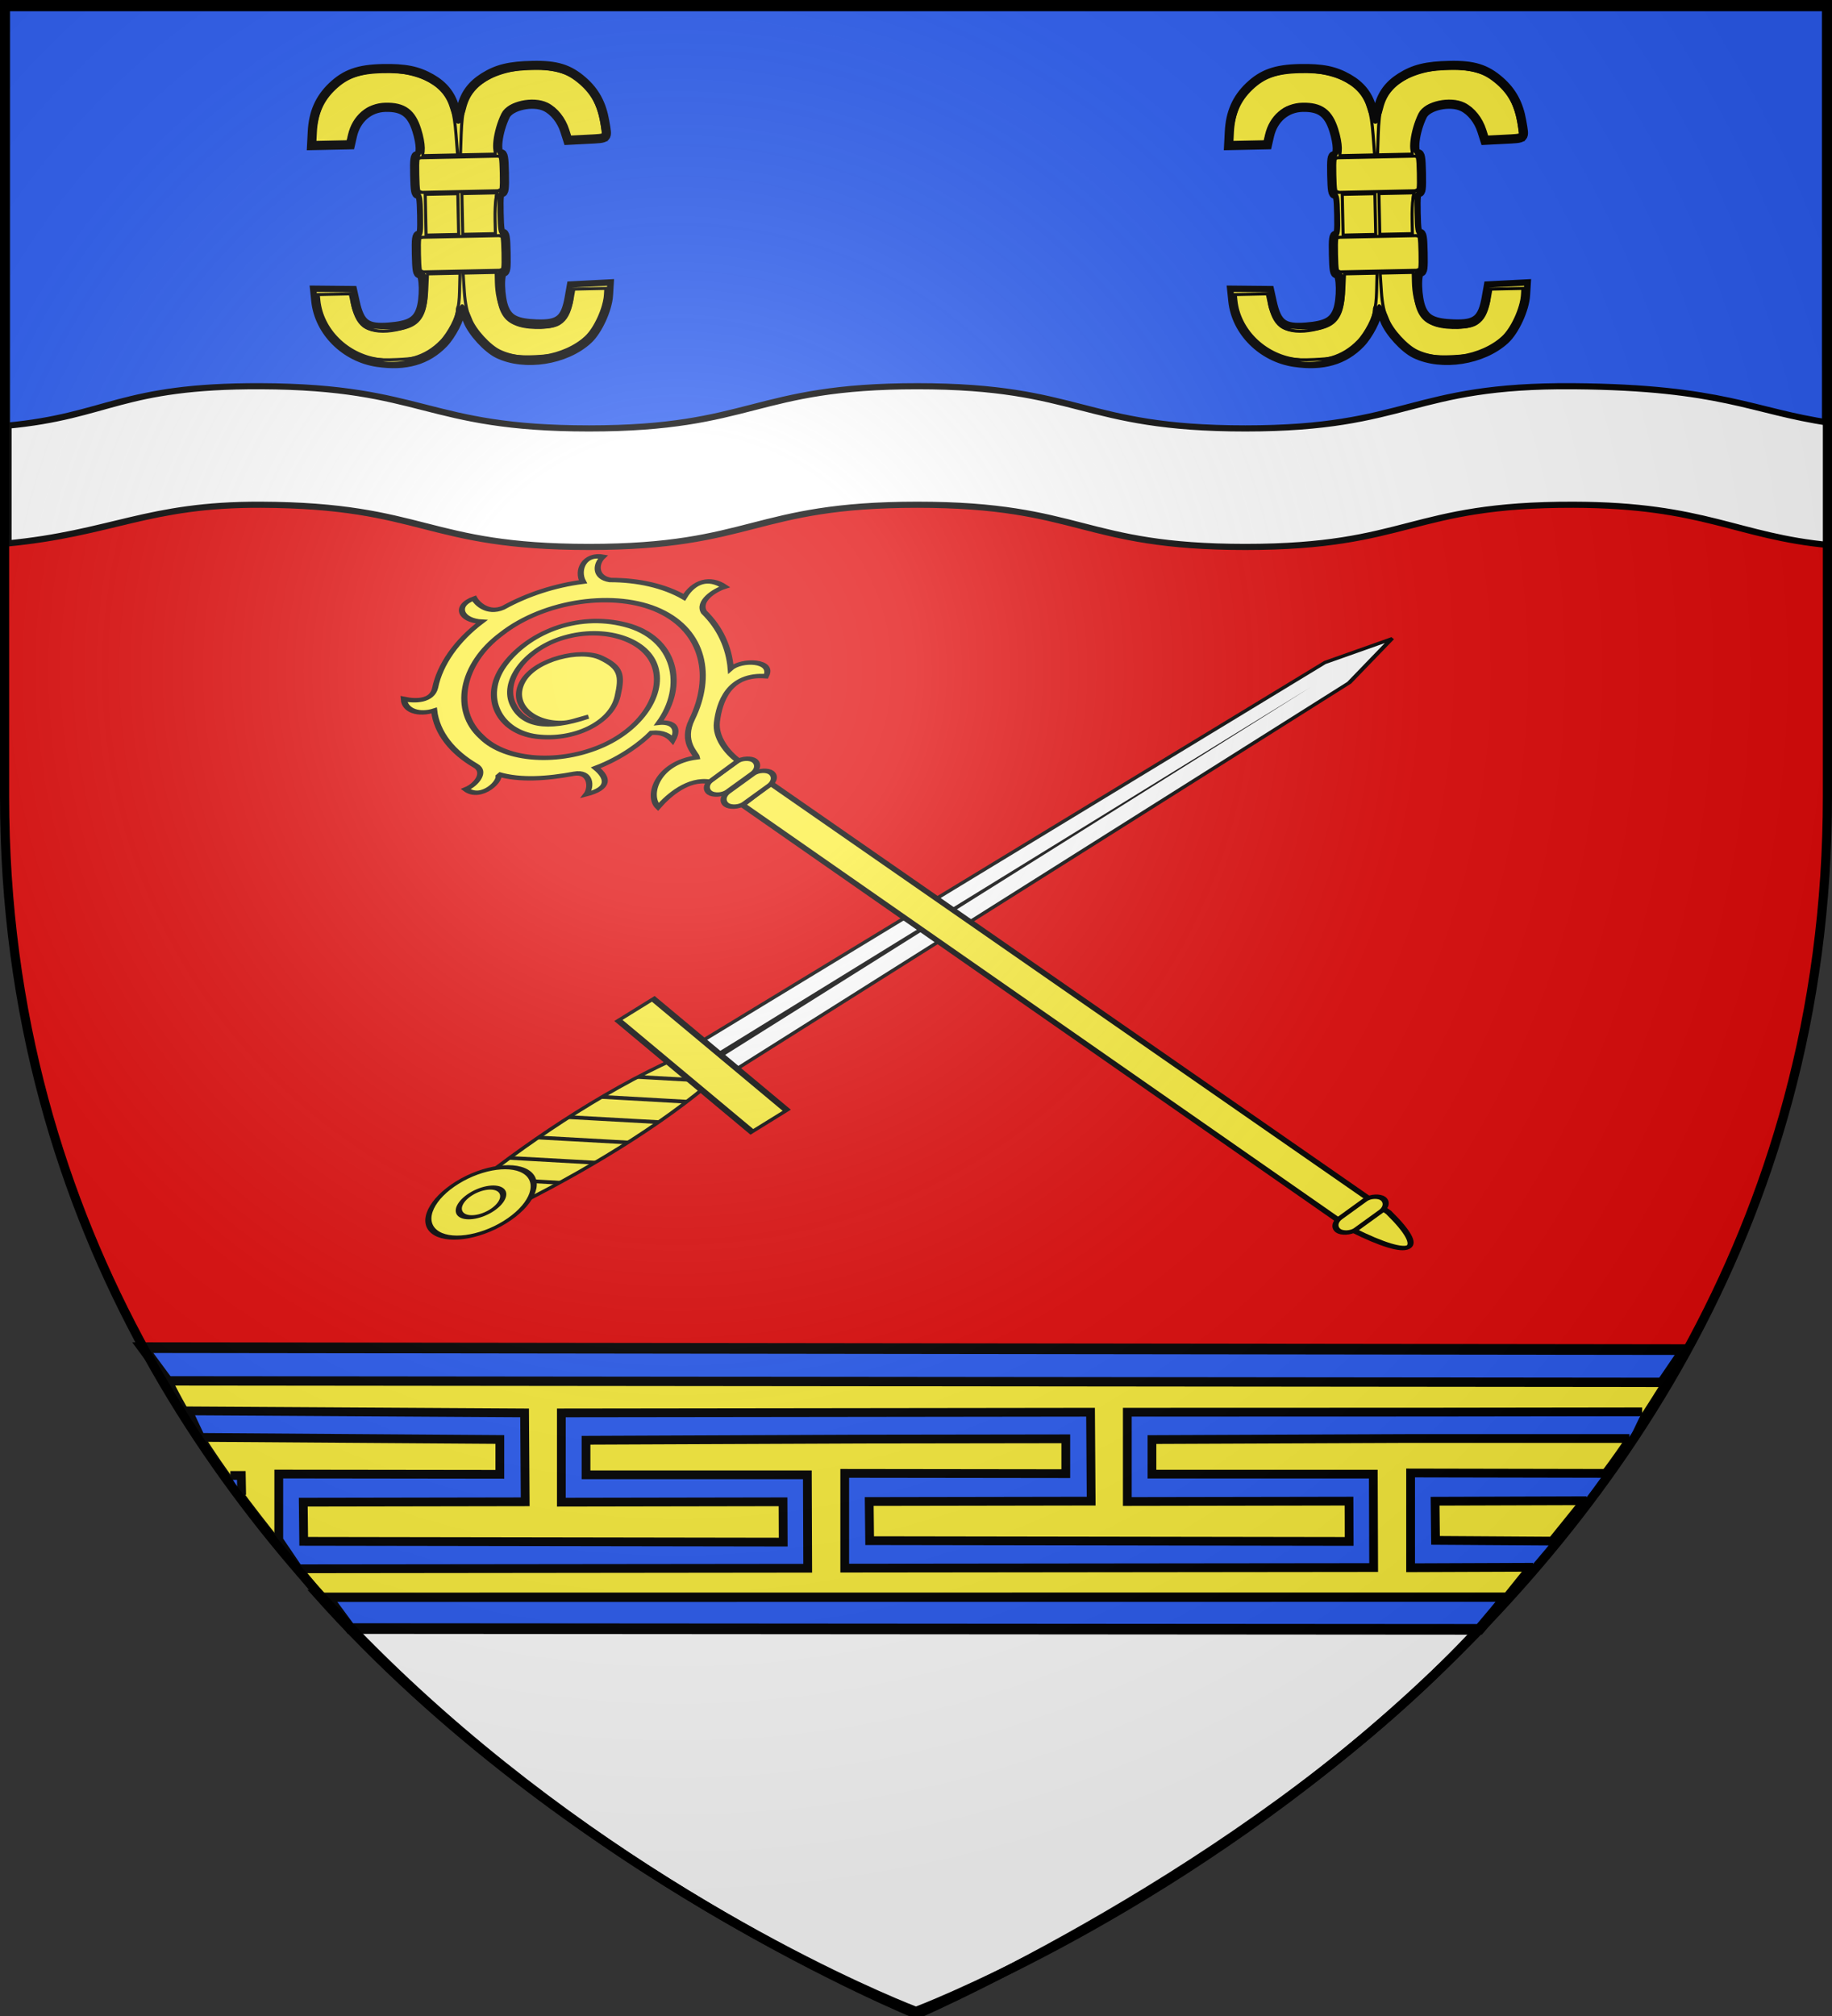
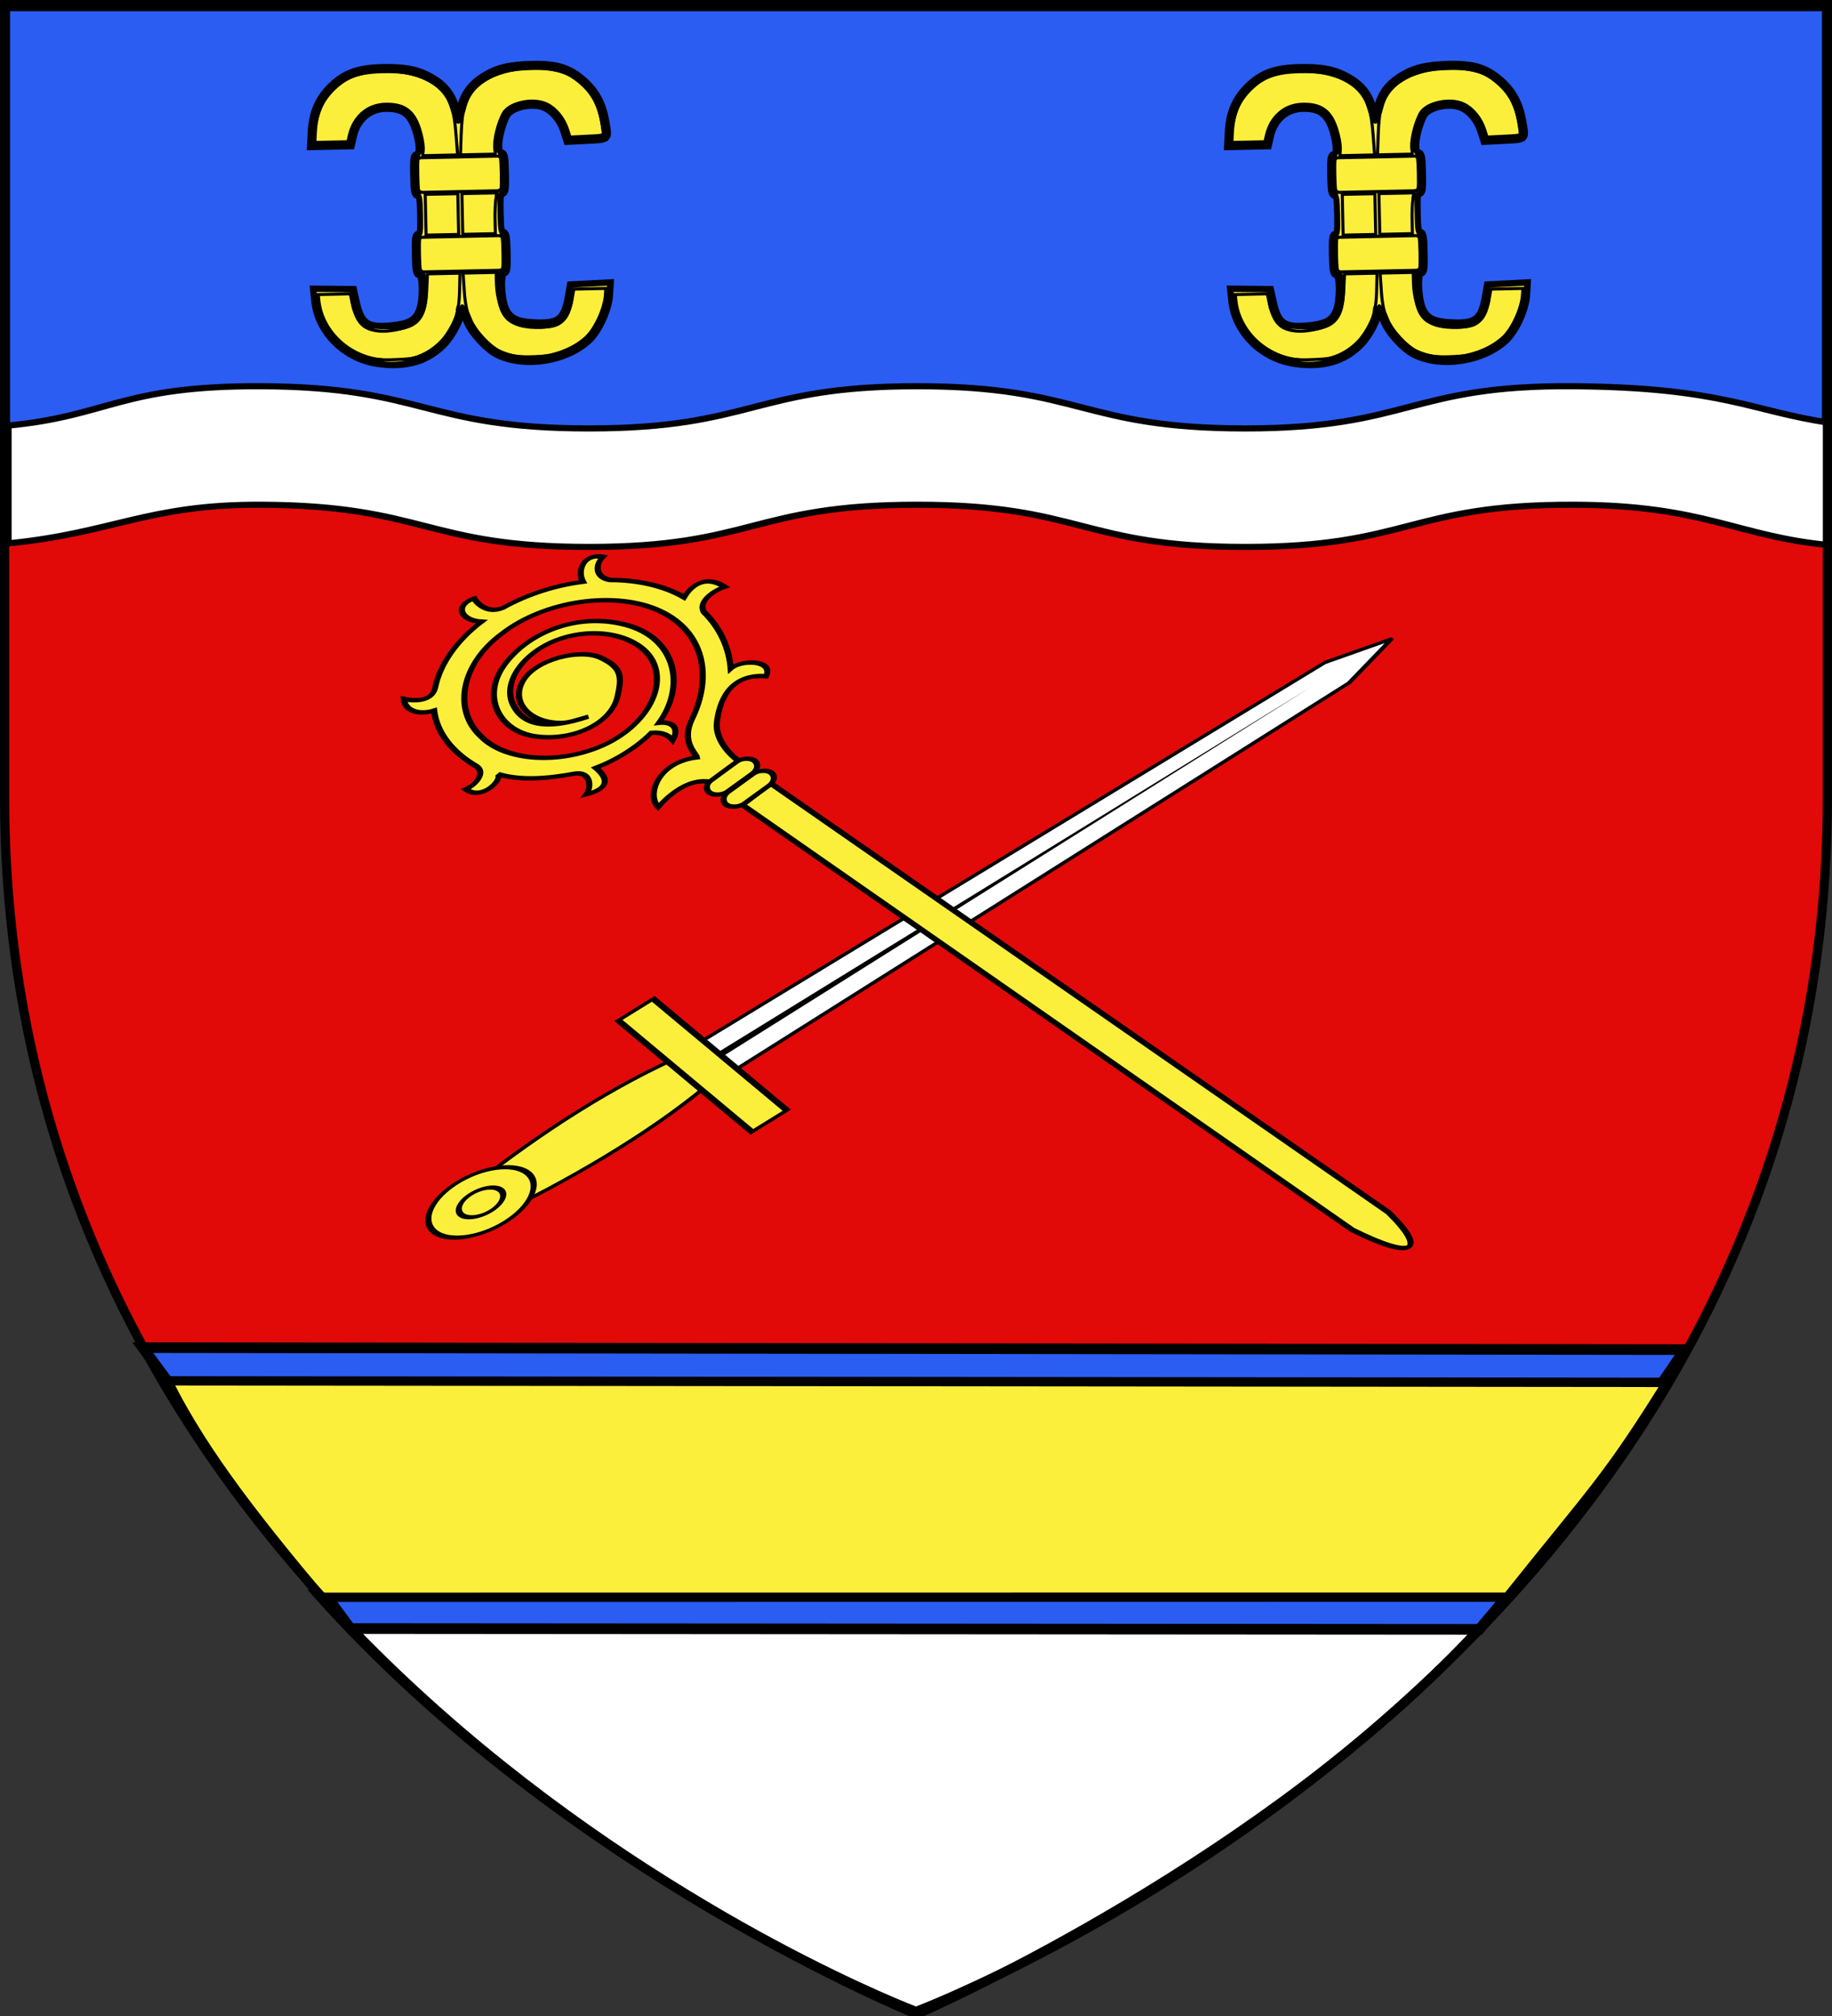
<svg xmlns="http://www.w3.org/2000/svg" xmlns:ns1="http://sodipodi.sourceforge.net/DTD/sodipodi-0.dtd" xmlns:ns2="http://www.inkscape.org/namespaces/inkscape" xmlns:xlink="http://www.w3.org/1999/xlink" height="660" width="600" version="1.0" id="svg2" ns1:version="0.32" ns2:version="0.46" ns1:docname="Blason Livry-Louvercy.svg" ns1:docbase="D:\Mes documents\Renaud-Notre Lapin" ns2:export-filename="/Users/olivier/Desktop/Blason Rouge/Blason_Vide_3D.png" ns2:export-xdpi="144" ns2:export-ydpi="144" ns2:output_extension="org.inkscape.output.svg.inkscape">
  <rect width="100%" height="100%" fill="#333333" stroke="none" />
  <ns1:namedview ns2:window-height="712" ns2:window-width="1024" ns2:pageshadow="2" ns2:pageopacity="0.0" guidetolerance="10.0" gridtolerance="10.0" objecttolerance="10.0" borderopacity="1.0" bordercolor="#666666" pagecolor="#ffffff" id="base" showgrid="false" height="660px" ns2:zoom="0.76519776" ns2:cx="300.26424" ns2:cy="330.31409" ns2:window-x="107" ns2:window-y="237" ns2:current-layer="g11611" showguides="true" ns2:guide-bbox="true">
    <ns1:guide orientation="1,0" position="298.556,87.547" id="guide28026" />
    <ns1:guide orientation="1,0" position="150,-60.609" id="guide28028" />
    <ns1:guide orientation="1,0" position="450,127.953" id="guide28030" />
  </ns1:namedview>
  <desc id="desc4">Flag of Canton of Valais (Wallis)</desc>
  <defs id="defs6">
    <ns2:perspective ns1:type="inkscape:persp3d" ns2:vp_x="0 : 330 : 1" ns2:vp_y="0 : 1000 : 0" ns2:vp_z="600 : 330 : 1" ns2:persp3d-origin="300 : 220 : 1" id="perspective35" />
    <linearGradient id="linearGradient2893">
      <stop style="stop-color:white;stop-opacity:0.314;" offset="0" id="stop2895" />
      <stop id="stop2897" offset="0.19" style="stop-color:white;stop-opacity:0.251;" />
      <stop style="stop-color:#6b6b6b;stop-opacity:0.125;" offset="0.6" id="stop2901" />
      <stop style="stop-color:black;stop-opacity:0.125;" offset="1" id="stop2899" />
    </linearGradient>
    <linearGradient id="linearGradient2885">
      <stop id="stop2887" offset="0" style="stop-color:white;stop-opacity:1;" />
      <stop style="stop-color:white;stop-opacity:1;" offset="0.229" id="stop2891" />
      <stop id="stop2889" offset="1" style="stop-color:black;stop-opacity:1;" />
    </linearGradient>
    <linearGradient id="linearGradient2955">
      <stop id="stop2867" offset="0" style="stop-color:#fd0000;stop-opacity:1;" />
      <stop style="stop-color:#e77275;stop-opacity:0.659;" offset="0.5" id="stop2873" />
      <stop style="stop-color:black;stop-opacity:0.323;" offset="1" id="stop2959" />
    </linearGradient>
    <radialGradient ns2:collect="always" xlink:href="#linearGradient2955" id="radialGradient2961" cx="225.524" cy="218.901" fx="225.524" fy="218.901" r="300" gradientTransform="matrix(-4.167939e-4,2.183,-1.884,-3.599562e-4,615.597,-289.121)" gradientUnits="userSpaceOnUse" />
    <polygon id="star" transform="scale(53,53)" points="0,-1 0.588,0.809 -0.951,-0.309 0.951,-0.309 -0.588,0.809 0,-1 " />
    <clipPath id="clip">
      <path d="M 0,-200 L 0,600 L 300,600 L 300,-200 L 0,-200 z " id="path10" />
    </clipPath>
    <radialGradient ns2:collect="always" xlink:href="#linearGradient2955" id="radialGradient1911" gradientUnits="userSpaceOnUse" gradientTransform="matrix(-4.167939e-4,2.183,-1.884,-3.599562e-4,615.597,-289.121)" cx="225.524" cy="218.901" fx="225.524" fy="218.901" r="300" />
    <radialGradient ns2:collect="always" xlink:href="#linearGradient2955" id="radialGradient2865" gradientUnits="userSpaceOnUse" gradientTransform="matrix(0,1.749,-1.593,-1.049767e-7,551.788,-191.29)" cx="225.524" cy="218.901" fx="225.524" fy="218.901" r="300" />
    <radialGradient ns2:collect="always" xlink:href="#linearGradient2955" id="radialGradient2871" gradientUnits="userSpaceOnUse" gradientTransform="matrix(0,1.386,-1.323,-5.741131e-8,-158.082,-109.541)" cx="225.524" cy="218.901" fx="225.524" fy="218.901" r="300" />
    <radialGradient ns2:collect="always" xlink:href="#linearGradient2893" id="radialGradient3163" gradientUnits="userSpaceOnUse" gradientTransform="matrix(1.353,0,0,1.349,-77.629,-85.747)" cx="221.445" cy="226.331" fx="221.445" fy="226.331" r="300" />
    <radialGradient gradientTransform="matrix(1.353,0,0,1.349,-77.629,-85.747)" gradientUnits="userSpaceOnUse" xlink:href="#linearGradient2893" id="radialGradient22086" fy="226.331" fx="221.445" r="300" cy="226.331" cx="221.445" />
    <radialGradient gradientTransform="matrix(0,1.386,-1.323,-5.741131e-8,-158.082,-109.541)" gradientUnits="userSpaceOnUse" xlink:href="#linearGradient2955" id="radialGradient22084" fy="218.901" fx="225.524" r="300" cy="218.901" cx="225.524" />
    <radialGradient gradientTransform="matrix(0,1.749,-1.593,-1.049767e-7,551.788,-191.29)" gradientUnits="userSpaceOnUse" xlink:href="#linearGradient2955" id="radialGradient22082" fy="218.901" fx="225.524" r="300" cy="218.901" cx="225.524" />
    <radialGradient gradientTransform="matrix(-4.167939e-4,2.183,-1.884,-3.599562e-4,615.597,-289.121)" gradientUnits="userSpaceOnUse" xlink:href="#linearGradient2955" id="radialGradient22080" fy="218.901" fx="225.524" r="300" cy="218.901" cx="225.524" />
    <clipPath id="clipPath22076">
      <path id="path22078" d="M 0,-200 L 0,600 L 300,600 L 300,-200 L 0,-200 z " />
    </clipPath>
-     <polygon id="polygon22074" transform="scale(53,53)" points="0,-1 0.588,0.809 -0.951,-0.309 0.951,-0.309 -0.588,0.809 0,-1 " />
    <radialGradient gradientTransform="matrix(-4.167939e-4,2.183,-1.884,-3.599562e-4,615.597,-289.121)" gradientUnits="userSpaceOnUse" xlink:href="#linearGradient2955" id="radialGradient22072" fy="218.901" fx="225.524" r="300" cy="218.901" cx="225.524" />
    <linearGradient id="linearGradient22064">
      <stop id="stop22066" offset="0" style="stop-color:#fd0000;stop-opacity:1" />
      <stop id="stop22068" offset="0.5" style="stop-color:#e77275;stop-opacity:0.659" />
      <stop id="stop22070" offset="1" style="stop-color:#000000;stop-opacity:0.323" />
    </linearGradient>
    <linearGradient id="linearGradient22056">
      <stop id="stop22058" offset="0" style="stop-color:#ffffff;stop-opacity:1" />
      <stop id="stop22060" offset="0.229" style="stop-color:#ffffff;stop-opacity:1" />
      <stop id="stop22062" offset="1" style="stop-color:#000000;stop-opacity:1" />
    </linearGradient>
    <linearGradient id="linearGradient22046">
      <stop id="stop22048" offset="0" style="stop-color:#ffffff;stop-opacity:0.314" />
      <stop id="stop22050" offset="0.19" style="stop-color:#ffffff;stop-opacity:0.251" />
      <stop id="stop22052" offset="0.6" style="stop-color:#6b6b6b;stop-opacity:0.125" />
      <stop id="stop22054" offset="1" style="stop-color:#000000;stop-opacity:0.125" />
    </linearGradient>
    <ns2:perspective id="perspective85" ns2:persp3d-origin="300 : 220 : 1" ns2:vp_z="600 : 330 : 1" ns2:vp_y="0 : 1000 : 0" ns2:vp_x="0 : 330 : 1" ns1:type="inkscape:persp3d" />
    <radialGradient r="300" fy="226.331" fx="221.445" cy="226.331" cx="221.445" gradientTransform="matrix(1.353,0,0,1.349,-77.629,-85.747)" gradientUnits="userSpaceOnUse" id="radialGradient27929" xlink:href="#linearGradient2893" ns2:collect="always" />
    <radialGradient r="300" fy="218.901" fx="225.524" cy="218.901" cx="225.524" gradientTransform="matrix(0,1.386,-1.323,-5.741131e-8,-158.082,-109.541)" gradientUnits="userSpaceOnUse" id="radialGradient27927" xlink:href="#linearGradient2955" ns2:collect="always" />
    <radialGradient r="300" fy="218.901" fx="225.524" cy="218.901" cx="225.524" gradientTransform="matrix(0,1.749,-1.593,-1.049767e-7,551.788,-191.29)" gradientUnits="userSpaceOnUse" id="radialGradient27925" xlink:href="#linearGradient2955" ns2:collect="always" />
    <radialGradient r="300" fy="218.901" fx="225.524" cy="218.901" cx="225.524" gradientTransform="matrix(-4.167939e-4,2.183,-1.884,-3.599562e-4,615.597,-289.121)" gradientUnits="userSpaceOnUse" id="radialGradient27923" xlink:href="#linearGradient2955" ns2:collect="always" />
    <clipPath id="clipPath27919">
      <path id="path27921" d="M 0,-200 L 0,600 L 300,600 L 300,-200 L 0,-200 z " />
    </clipPath>
    <polygon points="0,-1 0.588,0.809 -0.951,-0.309 0.951,-0.309 -0.588,0.809 0,-1 " transform="scale(53,53)" id="polygon27917" />
    <radialGradient gradientUnits="userSpaceOnUse" gradientTransform="matrix(-4.167939e-4,2.183,-1.884,-3.599562e-4,615.597,-289.121)" r="300" fy="218.901" fx="225.524" cy="218.901" cx="225.524" id="radialGradient27915" xlink:href="#linearGradient2955" ns2:collect="always" />
    <linearGradient id="linearGradient27907">
      <stop style="stop-color:#fd0000;stop-opacity:1;" offset="0" id="stop27909" />
      <stop id="stop27911" offset="0.5" style="stop-color:#e77275;stop-opacity:0.659;" />
      <stop id="stop27913" offset="1" style="stop-color:black;stop-opacity:0.323;" />
    </linearGradient>
    <linearGradient id="linearGradient27899">
      <stop style="stop-color:white;stop-opacity:1;" offset="0" id="stop27901" />
      <stop id="stop27903" offset="0.229" style="stop-color:white;stop-opacity:1;" />
      <stop style="stop-color:black;stop-opacity:1;" offset="1" id="stop27905" />
    </linearGradient>
    <linearGradient id="linearGradient27889">
      <stop id="stop27891" offset="0" style="stop-color:white;stop-opacity:0.314;" />
      <stop style="stop-color:white;stop-opacity:0.251;" offset="0.19" id="stop27893" />
      <stop id="stop27895" offset="0.6" style="stop-color:#6b6b6b;stop-opacity:0.125;" />
      <stop id="stop27897" offset="1" style="stop-color:black;stop-opacity:0.125;" />
    </linearGradient>
    <ns2:perspective id="perspective48" ns2:persp3d-origin="300 : 220 : 1" ns2:vp_z="600 : 330 : 1" ns2:vp_y="0 : 1000 : 0" ns2:vp_x="0 : 330 : 1" ns1:type="inkscape:persp3d" />
    <radialGradient r="300" fy="226.331" fx="221.445" cy="226.331" cx="221.445" gradientTransform="matrix(1.353,0,0,1.349,-77.629,-85.747)" gradientUnits="userSpaceOnUse" id="radialGradient28013" xlink:href="#linearGradient2893" ns2:collect="always" />
    <linearGradient id="linearGradient28003">
      <stop id="stop28005" offset="0" style="stop-color:white;stop-opacity:0.314;" />
      <stop style="stop-color:white;stop-opacity:0.251;" offset="0.19" id="stop28007" />
      <stop id="stop28009" offset="0.6" style="stop-color:#6b6b6b;stop-opacity:0.125;" />
      <stop id="stop28011" offset="1" style="stop-color:black;stop-opacity:0.125;" />
    </linearGradient>
    <ns2:perspective id="perspective121" ns2:persp3d-origin="300 : 220 : 1" ns2:vp_z="600 : 330 : 1" ns2:vp_y="0 : 1000 : 0" ns2:vp_x="0 : 330 : 1" ns1:type="inkscape:persp3d" />
    <radialGradient r="300" fy="226.331" fx="221.445" cy="226.331" cx="221.445" gradientTransform="matrix(1.353,0,0,1.349,-77.629,-85.747)" gradientUnits="userSpaceOnUse" id="radialGradient28724" xlink:href="#linearGradient2893" ns2:collect="always" />
    <radialGradient r="300" fy="218.901" fx="225.524" cy="218.901" cx="225.524" gradientTransform="matrix(0,1.386,-1.323,-5.741131e-8,-158.082,-109.541)" gradientUnits="userSpaceOnUse" id="radialGradient28722" xlink:href="#linearGradient2955" ns2:collect="always" />
    <radialGradient r="300" fy="218.901" fx="225.524" cy="218.901" cx="225.524" gradientTransform="matrix(0,1.749,-1.593,-1.049767e-7,551.788,-191.29)" gradientUnits="userSpaceOnUse" id="radialGradient28720" xlink:href="#linearGradient2955" ns2:collect="always" />
    <radialGradient r="300" fy="218.901" fx="225.524" cy="218.901" cx="225.524" gradientTransform="matrix(-4.167939e-4,2.183,-1.884,-3.599562e-4,615.597,-289.121)" gradientUnits="userSpaceOnUse" id="radialGradient28718" xlink:href="#linearGradient2955" ns2:collect="always" />
    <clipPath id="clipPath28714">
      <path id="path28716" d="M 0,-200 L 0,600 L 300,600 L 300,-200 L 0,-200 z " />
    </clipPath>
    <polygon points="0,-1 0.588,0.809 -0.951,-0.309 0.951,-0.309 -0.588,0.809 0,-1 " transform="scale(53,53)" id="polygon28712" />
    <radialGradient gradientUnits="userSpaceOnUse" gradientTransform="matrix(-4.167939e-4,2.183,-1.884,-3.599562e-4,615.597,-289.121)" r="300" fy="218.901" fx="225.524" cy="218.901" cx="225.524" id="radialGradient28710" xlink:href="#linearGradient2955" ns2:collect="always" />
    <linearGradient id="linearGradient28702">
      <stop style="stop-color:#fd0000;stop-opacity:1;" offset="0" id="stop28704" />
      <stop id="stop28706" offset="0.5" style="stop-color:#e77275;stop-opacity:0.659;" />
      <stop id="stop28708" offset="1" style="stop-color:black;stop-opacity:0.323;" />
    </linearGradient>
    <linearGradient id="linearGradient28694">
      <stop style="stop-color:white;stop-opacity:1;" offset="0" id="stop28696" />
      <stop id="stop28698" offset="0.229" style="stop-color:white;stop-opacity:1;" />
      <stop style="stop-color:black;stop-opacity:1;" offset="1" id="stop28700" />
    </linearGradient>
    <linearGradient id="linearGradient28684">
      <stop id="stop28686" offset="0" style="stop-color:white;stop-opacity:0.314;" />
      <stop style="stop-color:white;stop-opacity:0.251;" offset="0.19" id="stop28688" />
      <stop id="stop28690" offset="0.6" style="stop-color:#6b6b6b;stop-opacity:0.125;" />
      <stop id="stop28692" offset="1" style="stop-color:black;stop-opacity:0.125;" />
    </linearGradient>
    <ns2:perspective id="perspective59" ns2:persp3d-origin="300 : 220 : 1" ns2:vp_z="600 : 330 : 1" ns2:vp_y="0 : 1000 : 0" ns2:vp_x="0 : 330 : 1" ns1:type="inkscape:persp3d" />
    <ns2:perspective id="perspective14" ns2:persp3d-origin="372.04724 : 350.78739 : 1" ns2:vp_z="744.09448 : 526.18109 : 1" ns2:vp_y="0 : 1000 : 0" ns2:vp_x="0 : 526.18109 : 1" ns1:type="inkscape:persp3d" />
    <radialGradient r="300" fy="226.331" fx="221.445" cy="226.331" cx="221.445" gradientTransform="matrix(1.353,0,0,1.349,-77.629,-85.747)" gradientUnits="userSpaceOnUse" id="radialGradient28967" xlink:href="#linearGradient2893" ns2:collect="always" />
    <radialGradient r="300" fy="218.901" fx="225.524" cy="218.901" cx="225.524" gradientTransform="matrix(0,1.386,-1.323,-5.741131e-8,-158.082,-109.541)" gradientUnits="userSpaceOnUse" id="radialGradient28965" xlink:href="#linearGradient2955" ns2:collect="always" />
    <radialGradient r="300" fy="218.901" fx="225.524" cy="218.901" cx="225.524" gradientTransform="matrix(0,1.749,-1.593,-1.049767e-7,551.788,-191.29)" gradientUnits="userSpaceOnUse" id="radialGradient28963" xlink:href="#linearGradient2955" ns2:collect="always" />
    <radialGradient r="300" fy="218.901" fx="225.524" cy="218.901" cx="225.524" gradientTransform="matrix(-4.167939e-4,2.183,-1.884,-3.599562e-4,615.597,-289.121)" gradientUnits="userSpaceOnUse" id="radialGradient28961" xlink:href="#linearGradient2955" ns2:collect="always" />
    <clipPath id="clipPath28957">
      <path id="path28959" d="M 0,-200 L 0,600 L 300,600 L 300,-200 L 0,-200 z " />
    </clipPath>
    <polygon points="0,-1 0.588,0.809 -0.951,-0.309 0.951,-0.309 -0.588,0.809 0,-1 " transform="scale(53,53)" id="polygon28955" />
    <radialGradient gradientUnits="userSpaceOnUse" gradientTransform="matrix(-4.167939e-4,2.183,-1.884,-3.599562e-4,615.597,-289.121)" r="300" fy="218.901" fx="225.524" cy="218.901" cx="225.524" id="radialGradient28953" xlink:href="#linearGradient2955" ns2:collect="always" />
    <linearGradient id="linearGradient28945">
      <stop style="stop-color:#fd0000;stop-opacity:1;" offset="0" id="stop28947" />
      <stop id="stop28949" offset="0.5" style="stop-color:#e77275;stop-opacity:0.659;" />
      <stop id="stop28951" offset="1" style="stop-color:black;stop-opacity:0.323;" />
    </linearGradient>
    <linearGradient id="linearGradient28937">
      <stop style="stop-color:white;stop-opacity:1;" offset="0" id="stop28939" />
      <stop id="stop28941" offset="0.229" style="stop-color:white;stop-opacity:1;" />
      <stop style="stop-color:black;stop-opacity:1;" offset="1" id="stop28943" />
    </linearGradient>
    <linearGradient id="linearGradient28927">
      <stop id="stop28929" offset="0" style="stop-color:white;stop-opacity:0.314;" />
      <stop style="stop-color:white;stop-opacity:0.251;" offset="0.19" id="stop28931" />
      <stop id="stop28933" offset="0.6" style="stop-color:#6b6b6b;stop-opacity:0.125;" />
      <stop id="stop28935" offset="1" style="stop-color:black;stop-opacity:0.125;" />
    </linearGradient>
    <ns2:perspective id="perspective44" ns2:persp3d-origin="300 : 220 : 1" ns2:vp_z="600 : 330 : 1" ns2:vp_y="0 : 1000 : 0" ns2:vp_x="0 : 330 : 1" ns1:type="inkscape:persp3d" />
  </defs>
  <g ns2:groupmode="layer" id="layer3" ns2:label="Fond écu" style="display:inline">
    <path id="path2855" style="fill:#e20909;fill-opacity:1;fill-rule:evenodd;stroke:none;stroke-width:1px;stroke-linecap:butt;stroke-linejoin:miter;stroke-opacity:1" d="M 300,658.5 C 300,658.5 598.5,546.18 598.5,260.728 C 598.5,-24.723 598.5,2.176 598.5,2.176 L 1.5,2.176 L 1.5,260.728 C 1.5,546.18 300,658.5 300,658.5 z " ns1:nodetypes="cccccc" />
    <rect style="opacity:1;fill:#2b5df2;fill-opacity:1;fill-rule:nonzero;stroke:#000000;stroke-width:3.293;stroke-linecap:round;stroke-linejoin:bevel;stroke-miterlimit:4;stroke-dasharray:none;stroke-dashoffset:0;stroke-opacity:1" id="rect21955" width="596.707" height="146.707" x="1.647" y="0.046" />
    <g id="g22088" transform="translate(0.662,1.925)">
      <g id="g22090">
        <g id="g2402" transform="translate(-372.85,-47.851)">
          <g id="g2813">
            <g id="g3444" style="fill:#ffffff;fill-opacity:1;stroke:#000000;stroke-width:6.059;stroke-miterlimit:4;stroke-dasharray:none;stroke-opacity:1" transform="matrix(0.589,0,0,0.416,447.988,373.387)">
              <g id="g18923" style="fill:#ffffff;fill-opacity:1;stroke:#000000;stroke-width:2.881;stroke-miterlimit:4;stroke-dasharray:none;stroke-opacity:1;display:inline" transform="matrix(1.821,0,0,2.429,-160.107,-810.332)">
                <path ns1:nodetypes="cscc" id="path12658" style="fill:#ffffff;fill-opacity:1;fill-rule:evenodd;stroke:#000000;stroke-width:2.881;stroke-linecap:butt;stroke-linejoin:miter;stroke-miterlimit:4;stroke-dasharray:none;stroke-opacity:1;display:inline" d="M 114.233,526.052 C 190,616.228 297.2,662.21 297.2,662.21 C 320.347,651.281 420.191,600.038 478.623,525.492 C 313.089,525.736 303.189,526.644 114.233,526.052 z" />
              </g>
            </g>
          </g>
        </g>
      </g>
      <g id="g22097" />
    </g>
    <g id="g27931" transform="translate(-645.697,195.313)">
      <g style="opacity:1;display:inline" ns2:label="Fond écu" id="g27933">
        <g transform="matrix(0.722,0.692,-0.692,0.722,721.928,-413.407)" id="g7663" style="fill:#fcef3c">
          <g id="g5509" transform="matrix(0.472,-0.472,0.472,0.472,-169.416,281.212)" style="fill:#fcef3c">
            <path style="fill:#fcef3c;fill-opacity:1;stroke:#000000;stroke-width:4.498;stroke-miterlimit:4;stroke-dasharray:none;stroke-opacity:1" d="M 537.637,387.376 C 521.801,384.708 509.294,371.709 508.042,356.617 L 507.603,351.328 L 516.903,351.617 L 526.203,351.906 L 527.32,357.511 C 529.491,368.402 532.668,370.853 543.764,370.194 C 553.344,369.626 557.108,367.735 559.233,362.424 C 561.407,356.991 561.493,344.406 559.357,344.406 C 558.129,344.406 557.857,342.684 557.857,334.906 C 557.857,327.128 558.129,325.406 559.357,325.406 C 560.59,325.406 560.857,323.628 560.857,315.406 C 560.857,307.184 560.59,305.406 559.357,305.406 C 558.129,305.406 557.857,303.684 557.857,295.906 C 557.857,288.128 558.129,286.406 559.357,286.406 C 561.35,286.406 561.339,280.873 559.334,273.973 C 556.869,265.495 552.839,262.406 544.242,262.406 C 536.25,262.406 529.82,267.697 527.731,275.991 L 526.62,280.406 L 517.104,280.406 L 507.588,280.406 L 508.079,273.656 C 508.756,264.337 511.967,257.42 518.307,251.626 C 524.926,245.576 531.484,243.406 543.146,243.406 C 554.266,243.406 560.385,244.77 566.969,248.716 C 572.924,252.286 576.443,256.837 578.134,263.156 C 578.76,265.494 579.535,267.406 579.857,267.406 C 580.179,267.406 580.954,265.494 581.58,263.156 C 583.271,256.837 586.79,252.286 592.745,248.716 C 599.361,244.751 605.45,243.406 616.791,243.406 C 628.523,243.406 634.641,245.442 641.358,251.581 C 647.161,256.884 650.316,263.022 651.599,271.504 C 652.946,280.412 653.491,279.872 642.835,280.19 L 633.313,280.473 L 631.95,275.856 C 630.389,270.568 626.89,265.992 622.788,263.87 C 616.705,260.725 605.488,262.897 603.009,267.701 C 598.991,275.487 597.443,286.406 600.357,286.406 C 601.585,286.406 601.857,288.128 601.857,295.906 C 601.857,303.684 601.585,305.406 600.357,305.406 C 599.124,305.406 598.857,307.184 598.857,315.406 C 598.857,323.628 599.124,325.406 600.357,325.406 C 601.585,325.406 601.857,327.128 601.857,334.906 C 601.857,342.684 601.585,344.406 600.357,344.406 C 598.221,344.406 598.307,356.991 600.481,362.424 C 602.606,367.735 606.37,369.626 615.95,370.194 C 627.046,370.853 630.223,368.402 632.394,357.511 L 633.511,351.906 L 642.811,351.617 L 652.111,351.328 L 651.658,356.792 C 651.079,363.769 646.029,374.17 641.132,378.469 C 629.916,388.317 609.821,391.02 596.886,384.421 C 591.631,381.74 584.458,373.571 582.359,367.878 C 580.218,362.07 578.861,360.168 578.847,362.956 C 578.83,366.375 574.252,374.777 570.239,378.752 C 561.999,386.915 551.456,389.704 537.637,387.376 z" id="path1957" />
            <path style="fill:#fcef3c;fill-opacity:1;stroke:#000000;stroke-width:1.499;stroke-opacity:1" d="M 541.307,387.808 C 528.531,386.36 519.648,381.265 513.375,371.785 C 510.549,367.515 507.839,358.946 507.819,354.216 L 507.807,351.429 L 517.045,351.716 L 526.284,352.004 L 527.053,357.362 C 527.961,363.695 530.227,367.918 533.519,369.418 C 534.829,370.015 539.142,370.503 543.104,370.502 C 556.124,370.499 560.459,366.15 561.527,352.017 C 562.071,344.825 562.004,344.504 559.951,344.504 C 557.909,344.504 557.807,344.05 557.807,335.004 C 557.807,327.226 558.079,325.504 559.307,325.504 C 560.54,325.504 560.807,323.726 560.807,315.504 C 560.807,307.281 560.54,305.504 559.307,305.504 C 558.079,305.504 557.807,303.781 557.807,296.004 C 557.807,288.226 558.079,286.504 559.307,286.504 C 561.555,286.504 561.233,278.719 558.707,271.966 C 556.051,264.869 552.585,262.513 544.791,262.507 C 536.936,262.502 532.941,264.889 529.602,271.582 C 528.114,274.564 526.666,277.791 526.383,278.754 C 525.943,280.253 524.577,280.504 516.838,280.504 L 507.807,280.504 L 507.819,276.754 C 507.825,274.691 508.432,270.754 509.166,268.004 C 513.615,251.351 524.535,243.523 543.307,243.53 C 560.845,243.538 573.462,250.173 577.287,261.401 C 578.123,263.853 578.807,266.905 578.807,268.182 C 578.807,269.459 579.257,270.504 579.807,270.504 C 580.357,270.504 580.807,269.459 580.807,268.182 C 580.807,262.903 584.003,256.512 588.802,252.198 C 594.695,246.899 601.371,244.573 612.898,243.803 C 626.197,242.913 636.238,246.036 643,253.164 C 647.111,257.498 650.787,266.49 651.48,273.906 L 652.096,280.504 L 642.927,280.504 C 633.831,280.504 633.749,280.482 632.765,277.754 C 628.425,265.724 624.739,262.502 615.325,262.507 C 606.984,262.513 603.618,264.721 600.907,271.966 C 598.38,278.719 598.059,286.504 600.307,286.504 C 601.535,286.504 601.807,288.226 601.807,296.004 C 601.807,303.781 601.535,305.504 600.307,305.504 C 599.074,305.504 598.807,307.281 598.807,315.504 C 598.807,323.726 599.074,325.504 600.307,325.504 C 601.535,325.504 601.807,327.226 601.807,335.004 C 601.807,344.053 601.705,344.504 599.66,344.504 C 597.595,344.504 597.538,344.794 598.162,352.181 C 599.389,366.687 603.396,370.499 617.421,370.502 C 624.853,370.504 625.755,370.282 628.168,367.87 C 630.754,365.284 632.381,360.949 632.996,355.004 L 633.307,352.004 L 642.557,351.716 L 651.807,351.429 L 651.796,354.716 C 651.784,358.438 649.703,365.869 647.458,370.211 C 645.515,373.97 638.259,381.219 634.488,383.168 C 626.115,387.498 612.147,389.027 603.15,386.599 C 593.556,384.009 584.138,374.51 581.543,364.806 C 580.91,362.44 580.129,360.504 579.807,360.504 C 579.485,360.504 578.704,362.44 578.071,364.806 C 574.068,379.772 558.171,389.719 541.307,387.808 z M 562.64,383.018 C 572.99,377.346 577.977,368.219 578.629,353.754 L 579.045,344.504 L 571.069,344.504 L 563.093,344.504 L 562.545,352.499 C 561.689,364.98 557.993,369.636 547.394,371.58 C 540.908,372.77 535.574,372.172 531.973,369.852 C 529.089,367.993 525.858,361.106 525.829,356.754 L 525.807,353.504 L 517.219,353.504 L 508.631,353.504 L 509.308,357.754 C 510.929,367.924 517.418,377.659 525.307,381.756 C 532.809,385.651 536.941,386.488 547.307,386.209 C 556.197,385.971 557.899,385.616 562.64,383.018 z M 631.607,383.049 C 642.095,378.282 648.127,369.99 650.369,357.254 L 651.03,353.504 L 642.418,353.504 L 633.807,353.504 L 633.785,356.754 C 633.754,361.348 630.472,368.022 627.184,370.176 C 623.874,372.344 613.443,372.578 607.59,370.616 C 600.65,368.29 596.807,360.57 596.807,348.954 L 596.807,344.504 L 588.688,344.504 L 580.568,344.504 L 580.985,353.754 C 581.486,364.879 584.383,372.154 590.787,378.369 C 597.256,384.647 603.273,386.571 615.307,386.211 C 623.789,385.957 626.263,385.477 631.607,383.049 z M 600.807,335.004 L 600.807,326.504 L 579.807,326.504 L 558.807,326.504 L 558.807,335.004 L 558.807,343.504 L 579.807,343.504 L 600.807,343.504 L 600.807,335.004 z M 578.807,315.504 L 578.807,305.504 L 570.807,305.504 L 562.807,305.504 L 562.807,315.504 L 562.807,325.504 L 570.807,325.504 L 578.807,325.504 L 578.807,315.504 z M 596.807,318.629 C 596.807,314.847 597.088,310.347 597.432,308.629 L 598.057,305.504 L 589.432,305.504 L 580.807,305.504 L 580.807,315.504 L 580.807,325.504 L 588.807,325.504 L 596.807,325.504 L 596.807,318.629 z M 600.807,296.004 L 600.807,287.504 L 579.807,287.504 L 558.807,287.504 L 558.807,296.004 L 558.807,304.504 L 579.807,304.504 L 600.807,304.504 L 600.807,296.004 z M 578.559,276.726 C 577.909,264.936 576.486,259.783 572.564,255.025 C 563.161,243.617 535.406,240.939 521.503,250.097 C 514.853,254.478 510.527,262.948 509.164,274.254 L 508.532,279.504 L 516.926,279.504 L 525.32,279.504 L 526.642,275.254 C 528.321,269.854 532.038,264.953 536.011,262.898 C 540.404,260.626 551.835,261.315 554.84,264.032 C 558.428,267.278 561.042,273.558 561.577,280.224 L 562.081,286.504 L 570.589,286.504 L 579.098,286.504 L 578.559,276.726 z M 598.037,280.224 C 598.572,273.558 601.185,267.278 604.774,264.032 C 607.779,261.315 619.21,260.626 623.603,262.898 C 627.576,264.953 631.293,269.854 632.972,275.254 L 634.294,279.504 L 642.69,279.504 L 651.087,279.504 L 650.492,274.254 C 649.243,263.23 644.76,254.481 638.11,250.092 C 624.926,241.389 598.473,243.423 588.28,253.925 C 583.319,259.036 581.758,263.961 581.055,276.726 L 580.516,286.504 L 589.025,286.504 L 597.533,286.504 L 598.037,280.224 z" id="path1953" />
          </g>
        </g>
        <use x="0" y="0" xlink:href="#g7663" id="use27946" transform="translate(300.341,0)" width="600" height="660" />
        <g id="g28015" transform="matrix(1,0,0,0.67,646.413,-177.43)">
          <g style="display:inline" ns2:label="Fond écu" id="g28017">
            <path ns1:nodetypes="cccssssccccsssc" id="path5631" d="M 84.719,162.031 C 38.645,161.768 34.885,176.676 1.584,181.312 L 1.584,238.875 C 36.198,233.89 47.654,219.713 84.719,219.938 C 138.458,220.263 138.447,240.562 192.188,240.562 C 245.928,240.562 245.947,219.938 299.688,219.938 C 353.428,219.938 353.416,240.562 407.156,240.562 C 460.896,240.562 460.885,219.756 514.625,219.938 C 557.618,220.087 568.005,235.452 598.584,239.688 C 598.584,184.913 598.584,208.424 598.584,179.906 C 573.162,174.362 563.591,162.612 514.625,162.031 C 460.887,161.41 460.896,182.656 407.156,182.656 C 353.416,182.656 353.428,162.031 299.688,162.031 C 245.947,162.031 245.928,182.656 192.188,182.656 C 138.447,182.656 138.458,162.338 84.719,162.031 z" style="fill:#ffffff;fill-opacity:1;fill-rule:evenodd;stroke:#000000;stroke-width:3;stroke-linecap:butt;stroke-linejoin:miter;stroke-miterlimit:4;stroke-dasharray:none;stroke-opacity:1;display:inline" />
          </g>
          <g ns1:insensitive="true" ns2:label="Meubles" id="g28020" />
          <g ns2:label="Reflet final" id="g28022" />
          <g ns2:label="Contour final" id="g28024" />
        </g>
        <g id="g28726" transform="matrix(0.302,0.252,-0.598,0.37,1051.401,-86.846)">
          <g style="display:inline" ns2:label="Fond écu" id="g28728" />
          <g ns2:label="Meubles" id="g28730">
            <g transform="translate(1.472244e-5,0)" id="g11776" style="display:inline">
              <g id="g11766">
                <path id="rect4549" style="fill:#fcef3c;fill-opacity:1;fill-rule:nonzero;stroke:#000000;stroke-width:3;stroke-miterlimit:4;stroke-dasharray:none;stroke-opacity:1" d="M 285.196,568.555 C 276.602,531.938 273.033,487.673 282.346,451.508 C 291.926,414.306 307.525,414.306 317.105,451.508 C 326.417,487.668 324.126,531.94 316.015,568.555 L 285.196,568.555 z" />
                <path id="rect2770" style="fill:#ffffff;fill-opacity:1;fill-rule:nonzero;stroke:#000000;stroke-width:3;stroke-miterlimit:4;stroke-dasharray:none;stroke-opacity:1" d="M 281.484,442.64 L 318.516,442.64 L 313.151,97.635 L 300,67.811 L 286.849,97.635 L 281.484,442.64 z" />
-                 <path id="path2773" style="fill:#000000;fill-opacity:1;fill-rule:evenodd;stroke:none;stroke-width:4;stroke-linecap:butt;stroke-linejoin:miter;stroke-miterlimit:4;stroke-dasharray:none;stroke-opacity:1" d="M 297.318,439.527 L 298.655,111.355 L 302.682,439.527 L 297.318,439.527 z" />
-                 <path id="path5562" style="fill:#000000;fill-opacity:1;fill-rule:nonzero;stroke:none;stroke-width:2;stroke-miterlimit:4;stroke-dasharray:none;stroke-opacity:1;display:inline" d="M 315.766,446.744 L 279.016,468.181 C 278.851,469.295 278.692,470.402 278.547,471.525 L 316.516,449.431 C 316.263,448.51 316.026,447.616 315.766,446.744 z M 319.516,462.463 L 277.141,487.119 C 277.086,488.171 277.056,489.219 277.016,490.275 L 320.016,465.275 C 319.855,464.341 319.69,463.389 319.516,462.463 z M 321.891,478.931 L 276.922,505.15 C 276.945,506.17 276.95,507.192 276.984,508.213 L 322.172,481.869 C 322.084,480.886 321.991,479.909 321.891,478.931 z M 323.016,496.213 L 277.859,522.525 C 277.942,523.506 278.017,524.484 278.109,525.463 L 323.078,499.213 C 323.06,498.21 323.046,497.213 323.016,496.213 z M 322.953,514.088 L 279.734,539.306 C 279.866,540.249 280.001,541.181 280.141,542.119 L 322.828,517.275 C 322.878,516.214 322.915,515.15 322.953,514.088 z M 321.703,532.713 L 282.422,555.588 C 282.601,556.519 282.799,557.445 282.984,558.369 L 321.328,536.025 C 321.45,534.921 321.593,533.822 321.703,532.713 z M 319.141,552.088 L 290.891,568.556 L 296.203,568.556 L 318.578,555.556 C 318.779,554.41 318.952,553.245 319.141,552.088 z" />
+                 <path id="path2773" style="fill:#000000;fill-opacity:1;fill-rule:evenodd;stroke:none;stroke-width:4;stroke-linecap:butt;stroke-linejoin:miter;stroke-miterlimit:4;stroke-dasharray:none;stroke-opacity:1" d="M 297.318,439.527 L 298.655,111.355 L 302.682,439.527 z" />
                <rect id="rect1882" style="fill:#fcef3c;fill-opacity:1;fill-rule:nonzero;stroke:#000000;stroke-width:3;stroke-miterlimit:4;stroke-dasharray:none;stroke-opacity:1" transform="scale(1,-1)" y="-454.717" x="227.635" height="19.114" width="144.731" />
                <g id="g5445" style="fill:#fcef3c;fill-opacity:1;stroke:#000000;stroke-width:3.355;stroke-miterlimit:4;stroke-dasharray:none;stroke-opacity:1" transform="matrix(0.894,0,0,-0.894,58.37,771.303)">
                  <path id="path5443" style="fill:#fcef3c;fill-opacity:1;fill-rule:nonzero;stroke:#000000;stroke-width:3.355;stroke-miterlimit:4;stroke-dasharray:none;stroke-opacity:1" transform="translate(-18.662,191.199)" d="M 317.693,37.924 C 317.699,53.828 304.808,66.724 288.904,66.724 C 273,66.724 260.108,53.828 260.114,37.924 C 260.108,22.02 273,9.124 288.904,9.124 C 304.808,9.124 317.699,22.02 317.693,37.924 L 317.693,37.924 z" />
                  <path id="path5441" style="fill:#fcef3c;fill-opacity:1;fill-rule:nonzero;stroke:#000000;stroke-width:3.905;stroke-miterlimit:4;stroke-dasharray:none;stroke-opacity:1" transform="matrix(0.859,0,0,0.859,143.525,198.275)" d="M 161.624,35.904 C 161.627,43.717 155.295,50.052 147.482,50.052 C 139.67,50.052 133.337,43.717 133.34,35.904 C 133.337,28.092 139.67,21.757 147.482,21.757 C 155.295,21.757 161.627,28.092 161.624,35.904 L 161.624,35.904 z" />
                </g>
              </g>
              <g id="g10060" style="fill:#fcef3c;fill-opacity:1;stroke:#000000;stroke-width:11.325;stroke-miterlimit:4;stroke-dasharray:none;stroke-opacity:1;display:inline" transform="matrix(0.265,0,0,0.265,370.599,194.323)" />
            </g>
          </g>
          <g ns2:label="Reflet final" id="g28743" />
          <g ns2:label="Contour final" id="g28745" />
        </g>
        <g transform="matrix(-0.539,0.4,0.452,0.315,918.168,-209.83)" id="g28817">
          <g id="g4590" transform="matrix(-1,0,0,1,725.392,101.015)">
            <path id="path2509" style="fill:#fcef3c;fill-opacity:1;fill-rule:evenodd;stroke:#000000;stroke-width:2.835;stroke-linecap:butt;stroke-linejoin:miter;stroke-miterlimit:4;stroke-dasharray:none;stroke-opacity:1" d="M 340.677,734.671 L 340.613,293.193 L 358.007,292.78 L 358.737,739.563 C 354.032,773.867 345.771,772.906 340.677,734.671 z" />
            <rect id="rect2511" style="fill:#fcef3c;fill-opacity:1;stroke:#000000;stroke-width:2.835;stroke-linecap:round;stroke-linejoin:round;stroke-miterlimit:4;stroke-dasharray:none;stroke-opacity:1" transform="matrix(1,1.5948166e-2,-1.3389139e-2,1,0,0)" y="275.676" x="339.695" ry="5.879" rx="5.879" height="11.757" width="26.724" />
            <rect id="rect2513" style="fill:#fcef3c;fill-opacity:1;stroke:#000000;stroke-width:2.835;stroke-linecap:round;stroke-linejoin:round;stroke-miterlimit:4;stroke-dasharray:none;stroke-opacity:1" transform="matrix(1,1.5948166e-2,-1.3389139e-2,1,0,0)" y="263.349" x="339.695" ry="5.879" rx="5.879" height="11.757" width="26.724" />
            <g id="g2768" style="fill:#fcef3c" transform="matrix(0.719,-0.693,0.695,0.721,145.969,-237.93)">
              <path id="path1576" style="fill:#fcef3c;fill-opacity:1;fill-rule:evenodd;stroke:#000000;stroke-width:2.835;stroke-linecap:butt;stroke-linejoin:miter;stroke-miterlimit:4;stroke-dasharray:none;stroke-opacity:1" d="M -152.227,364.335 C -167.231,367.131 -180.589,376.07 -190.366,387.796 C -195,393.353 -202.904,389.401 -205.191,384.73 C -213.885,393.065 -200.562,401.68 -196.889,398.868 C -202.323,409.909 -202.192,422.632 -200.272,434.639 C -199.005,442.568 -209.922,444.232 -214.358,442.019 C -211.545,452.907 -204.655,451.319 -197.377,444.69 C -192.027,456.542 -182.986,464.627 -177.147,468.483 C -177.089,473.843 -179.848,476.935 -183.058,479.199 C -175.302,481.51 -170.632,477.924 -171.003,471.378 C -147.889,481.771 -116.188,473.462 -105.3,448.952 C -94.412,424.442 -106.571,402.709 -126.244,394.197 C -145.918,385.685 -169.366,396.656 -174.105,414.426 C -178.844,432.197 -169.149,449.004 -151.51,450.051 C -138.44,450.827 -132.936,449.764 -125.722,439.55 C -118.508,429.335 -123.349,408.703 -137.324,404.207 C -151.298,399.712 -165.217,411.033 -166.399,425.018 C -166.735,428.988 -165.328,431.667 -163.614,437.657 C -170.908,418.715 -165.731,407.288 -152.22,401.257 C -136.468,394.226 -117.283,403.101 -111.282,419.022 C -104.624,436.684 -114.147,457.357 -131.361,464.645 C -150.122,472.586 -173.029,464.413 -182.946,446.821 C -193.645,427.84 -189.055,401.958 -171.812,388.616 C -153.093,372.946 -123.138,373.842 -105.465,390.739 C -85.231,408.783 -82.309,441.665 -97.731,463.877 C -113.406,486.454 -143.35,493.727 -170.366,486.796 C -184.597,483.145 -192.679,491.009 -195.43,491.721 C -196.968,473.098 -218.327,470.753 -226.022,476.952 C -218.765,481.041 -208.513,489.189 -211.942,499.374 C -207.007,504.193 -203.005,507.964 -199.459,511.5 C -193.397,505.46 -182.913,498.967 -173.339,498.779 C -160.406,498.526 -141.928,500.95 -145.6,518.84 C -135.393,521.512 -133.264,506.066 -138.991,501.608 C -125.139,499.343 -111.754,493.758 -100.71,485.046 C -93.264,481.185 -86.895,488.407 -85.2,493.078 C -77.582,484.986 -80.252,478.084 -90.092,474.664 C -81.658,464.491 -76.582,451.694 -75.272,438.577 C -72.963,431.073 -64.161,430.224 -59.745,433.515 C -56.482,424.349 -67.19,421.938 -75.147,425.733 C -76.168,412.887 -80.724,400.322 -88.304,389.889 C -91.962,382.927 -84.041,377.033 -80.803,375.445 C -84.591,366.433 -94.701,370.53 -96.429,380.639 C -107.512,370.172 -122.411,363.84 -137.647,363.233 C -145.993,362.654 -145.511,355.146 -143.297,349.229 C -151.216,350.475 -154.665,357.653 -152.227,364.335 z" />
            </g>
-             <rect id="rect4588" style="fill:#fcef3c;fill-opacity:1;stroke:#000000;stroke-width:2.835;stroke-linecap:round;stroke-linejoin:round;stroke-miterlimit:4;stroke-dasharray:none;stroke-opacity:1" transform="matrix(1,1.5948166e-2,-1.3389137e-2,1,0,0)" y="718.58" x="345.897" ry="5.879" rx="5.879" height="11.757" width="26.724" />
          </g>
        </g>
        <g id="g28969" transform="translate(-980.682,-214.436)">
          <g style="display:inline" ns2:label="Fond écu" id="g28971">
            <g id="g11624">
              <g style="fill:#fcef3c" transform="translate(1.279,8.953)" id="g11615">
                <g style="fill:#fcef3c" id="g11611" transform="translate(1674.077,87.559)">
                  <path ns1:nodetypes="ccccc" d="M 502.805,364.449 C 502.805,364.449 -2.221,363.807 -2.221,363.807 L 65.788,455.773 L 435.536,456.033 C 463.223,423.643 484.214,391.672 502.805,364.449 z" style="opacity:1;fill:#2b5df2;fill-opacity:1;fill-rule:evenodd;stroke:#000000;stroke-width:3.488;stroke-linecap:butt;stroke-linejoin:miter;stroke-miterlimit:4;stroke-dasharray:none;stroke-opacity:1;display:inline" id="path28990" />
                  <path ns1:nodetypes="ccccc" d="M 496.978,375.174 C 496.978,375.174 5.934,374.68 5.934,374.68 C 17.765,398.776 37.076,422.554 56.249,445.532 L 444.703,445.496 C 472.735,410.361 477.168,407.01 496.978,375.174 z" style="opacity:1;fill:#fcef3c;fill-opacity:1;fill-rule:evenodd;stroke:#000000;stroke-width:3.063;stroke-linecap:butt;stroke-linejoin:miter;stroke-miterlimit:4;stroke-dasharray:none;stroke-opacity:1;display:inline" id="path11605" />
-                   <path style="opacity:1;fill:#2b5df2;fill-opacity:1;fill-rule:evenodd;stroke:#000000;stroke-width:2.871;stroke-linecap:butt;stroke-linejoin:miter;stroke-miterlimit:4;stroke-dasharray:none;stroke-opacity:1;display:inline" d="M 476.924,404.965 L 413.009,404.839 L 413.009,435.864 L 453.139,435.708 M 488.84,384.814 L 419.401,384.908 L 320.231,384.939 L 320.231,414.178 L 392.832,414.053 L 392.889,427.246 L 235.844,426.996 L 235.701,414.178 L 308.388,414.053 L 308.188,384.939 L 234.046,385.033 L 134.875,385.159 L 134.875,414.398 L 207.477,414.272 L 207.534,427.466 L 50.488,427.215 L 50.345,414.398 L 123.032,414.272 L 122.832,385.159 L 12.638,384.509 L 16.721,393.189 L 114.727,393.871 L 114.727,405.278 L 42.326,405.184 L 42.326,426.776 L 48.724,436.205 L 215.553,436.021 L 215.439,405.435 L 142.952,405.435 L 142.952,394.122 L 233.817,393.745 L 300.083,393.651 L 300.083,405.059 L 227.682,404.965 L 227.682,435.99 L 400.909,435.802 L 400.795,405.215 L 328.307,405.215 L 328.307,393.902 L 411.611,393.557 L 484.68,393.557 M 30.169,412.044 L 30.054,405.654 L 26.464,405.654 M 459.889,427.152 L 421.171,426.902 L 421.028,414.084 L 470.63,413.927" id="path11607" ns1:nodetypes="cccccccccccccccccccccccccccccccccccccccccccccccccccc" />
                </g>
              </g>
            </g>
          </g>
          <g ns1:insensitive="true" ns2:label="Meubles" id="g28982" />
          <g ns2:label="Reflet final" id="g28984" />
          <g ns2:label="Contour final" id="g28986" />
        </g>
      </g>
      <g ns2:label="Meubles" id="g27940" />
      <g ns2:label="Reflet final" id="g27942" />
      <g style="display:inline" ns2:label="Contour final" id="g27944" />
    </g>
  </g>
  <g ns2:groupmode="layer" id="layer4" ns2:label="Meubles" ns1:insensitive="true" />
  <g ns2:groupmode="layer" id="layer2" ns2:label="Reflet final" ns1:insensitive="true">
-     <path ns1:nodetypes="cccccc" d="M 300,658.5 C 300,658.5 598.5,546.18 598.5,260.728 C 598.5,-24.723 598.5,2.176 598.5,2.176 L 1.5,2.176 L 1.5,260.728 C 1.5,546.18 300,658.5 300,658.5 z " style="opacity:1;fill:url(#radialGradient3163);fill-opacity:1;fill-rule:evenodd;stroke:none;stroke-width:1px;stroke-linecap:butt;stroke-linejoin:miter;stroke-opacity:1" id="path2875" ns2:export-xdpi="144" ns2:export-ydpi="144" />
-   </g>
+     </g>
  <g ns2:groupmode="layer" id="layer1" ns2:label="Contour final" ns1:insensitive="true">
    <path ns1:nodetypes="cccccc" d="M 300,658.5 C 300,658.5 1.5,546.18 1.5,260.728 C 1.5,-24.723 1.5,2.176 1.5,2.176 L 598.5,2.176 L 598.5,260.728 C 598.5,546.18 300,658.5 300,658.5 z " style="opacity:1;fill:none;fill-opacity:1;fill-rule:evenodd;stroke:#000000;stroke-width:3;stroke-linecap:butt;stroke-linejoin:miter;stroke-miterlimit:4;stroke-dasharray:none;stroke-opacity:1" id="path1411" ns2:export-xdpi="144" ns2:export-ydpi="144" />
  </g>
</svg>